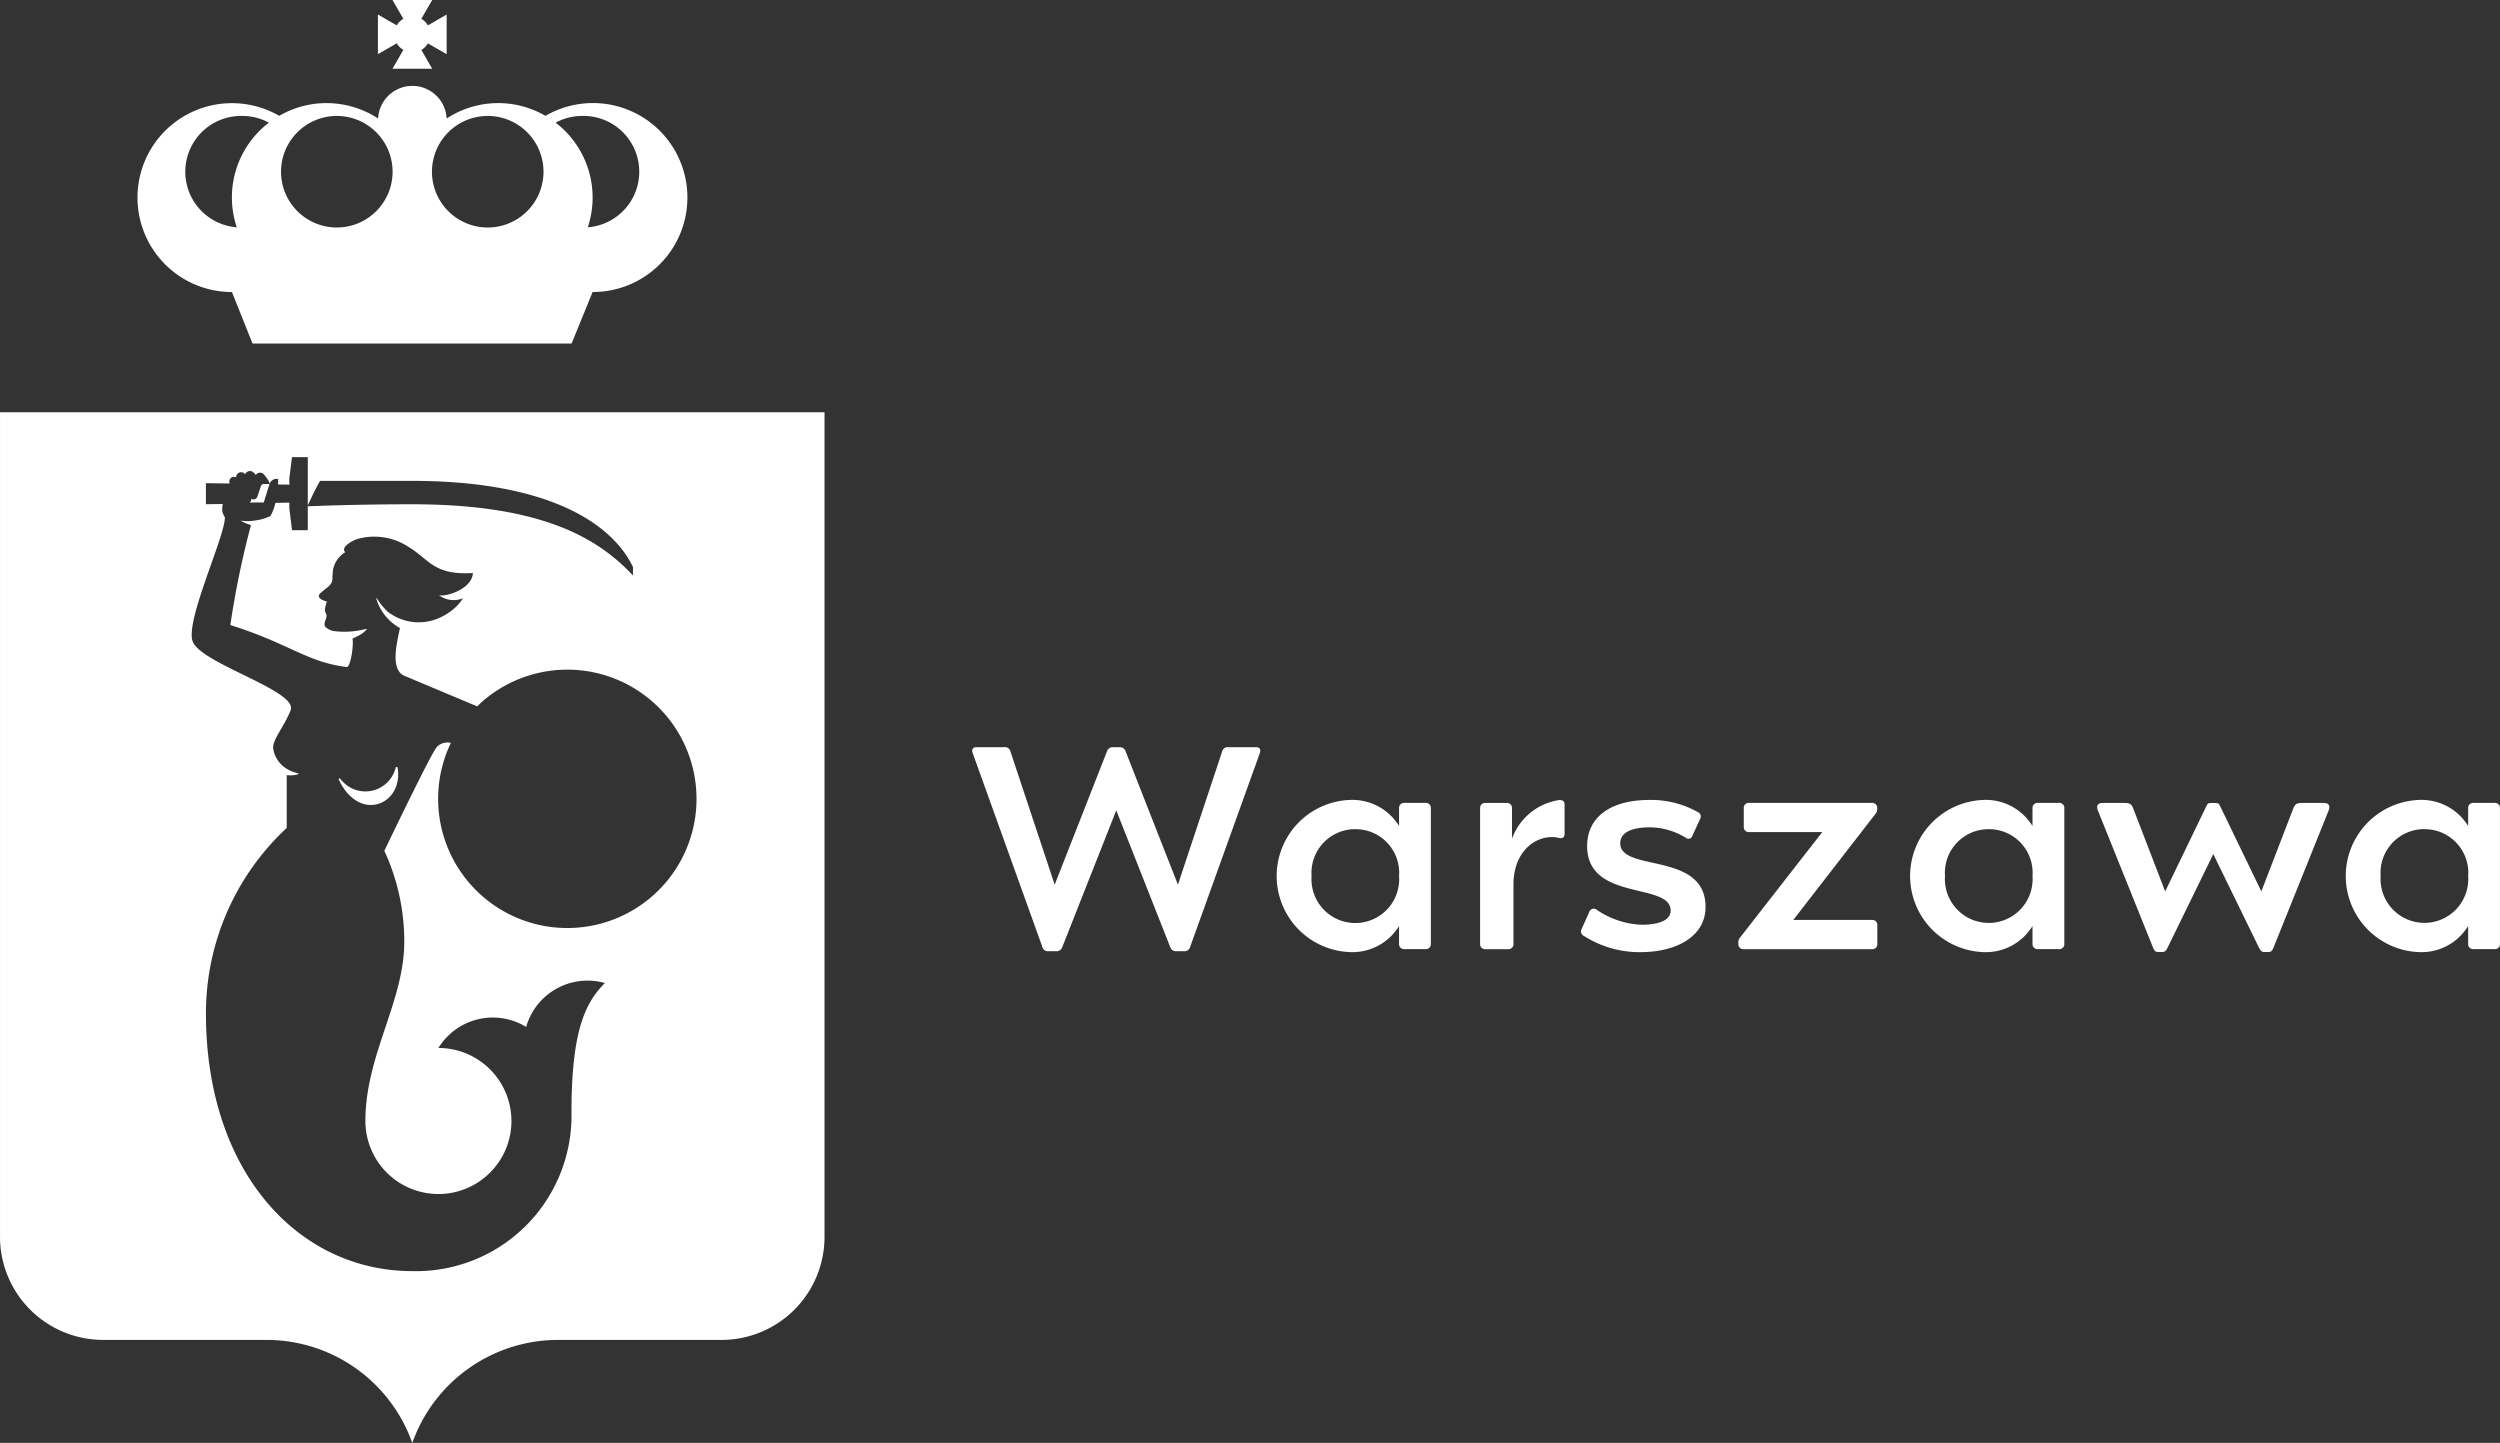
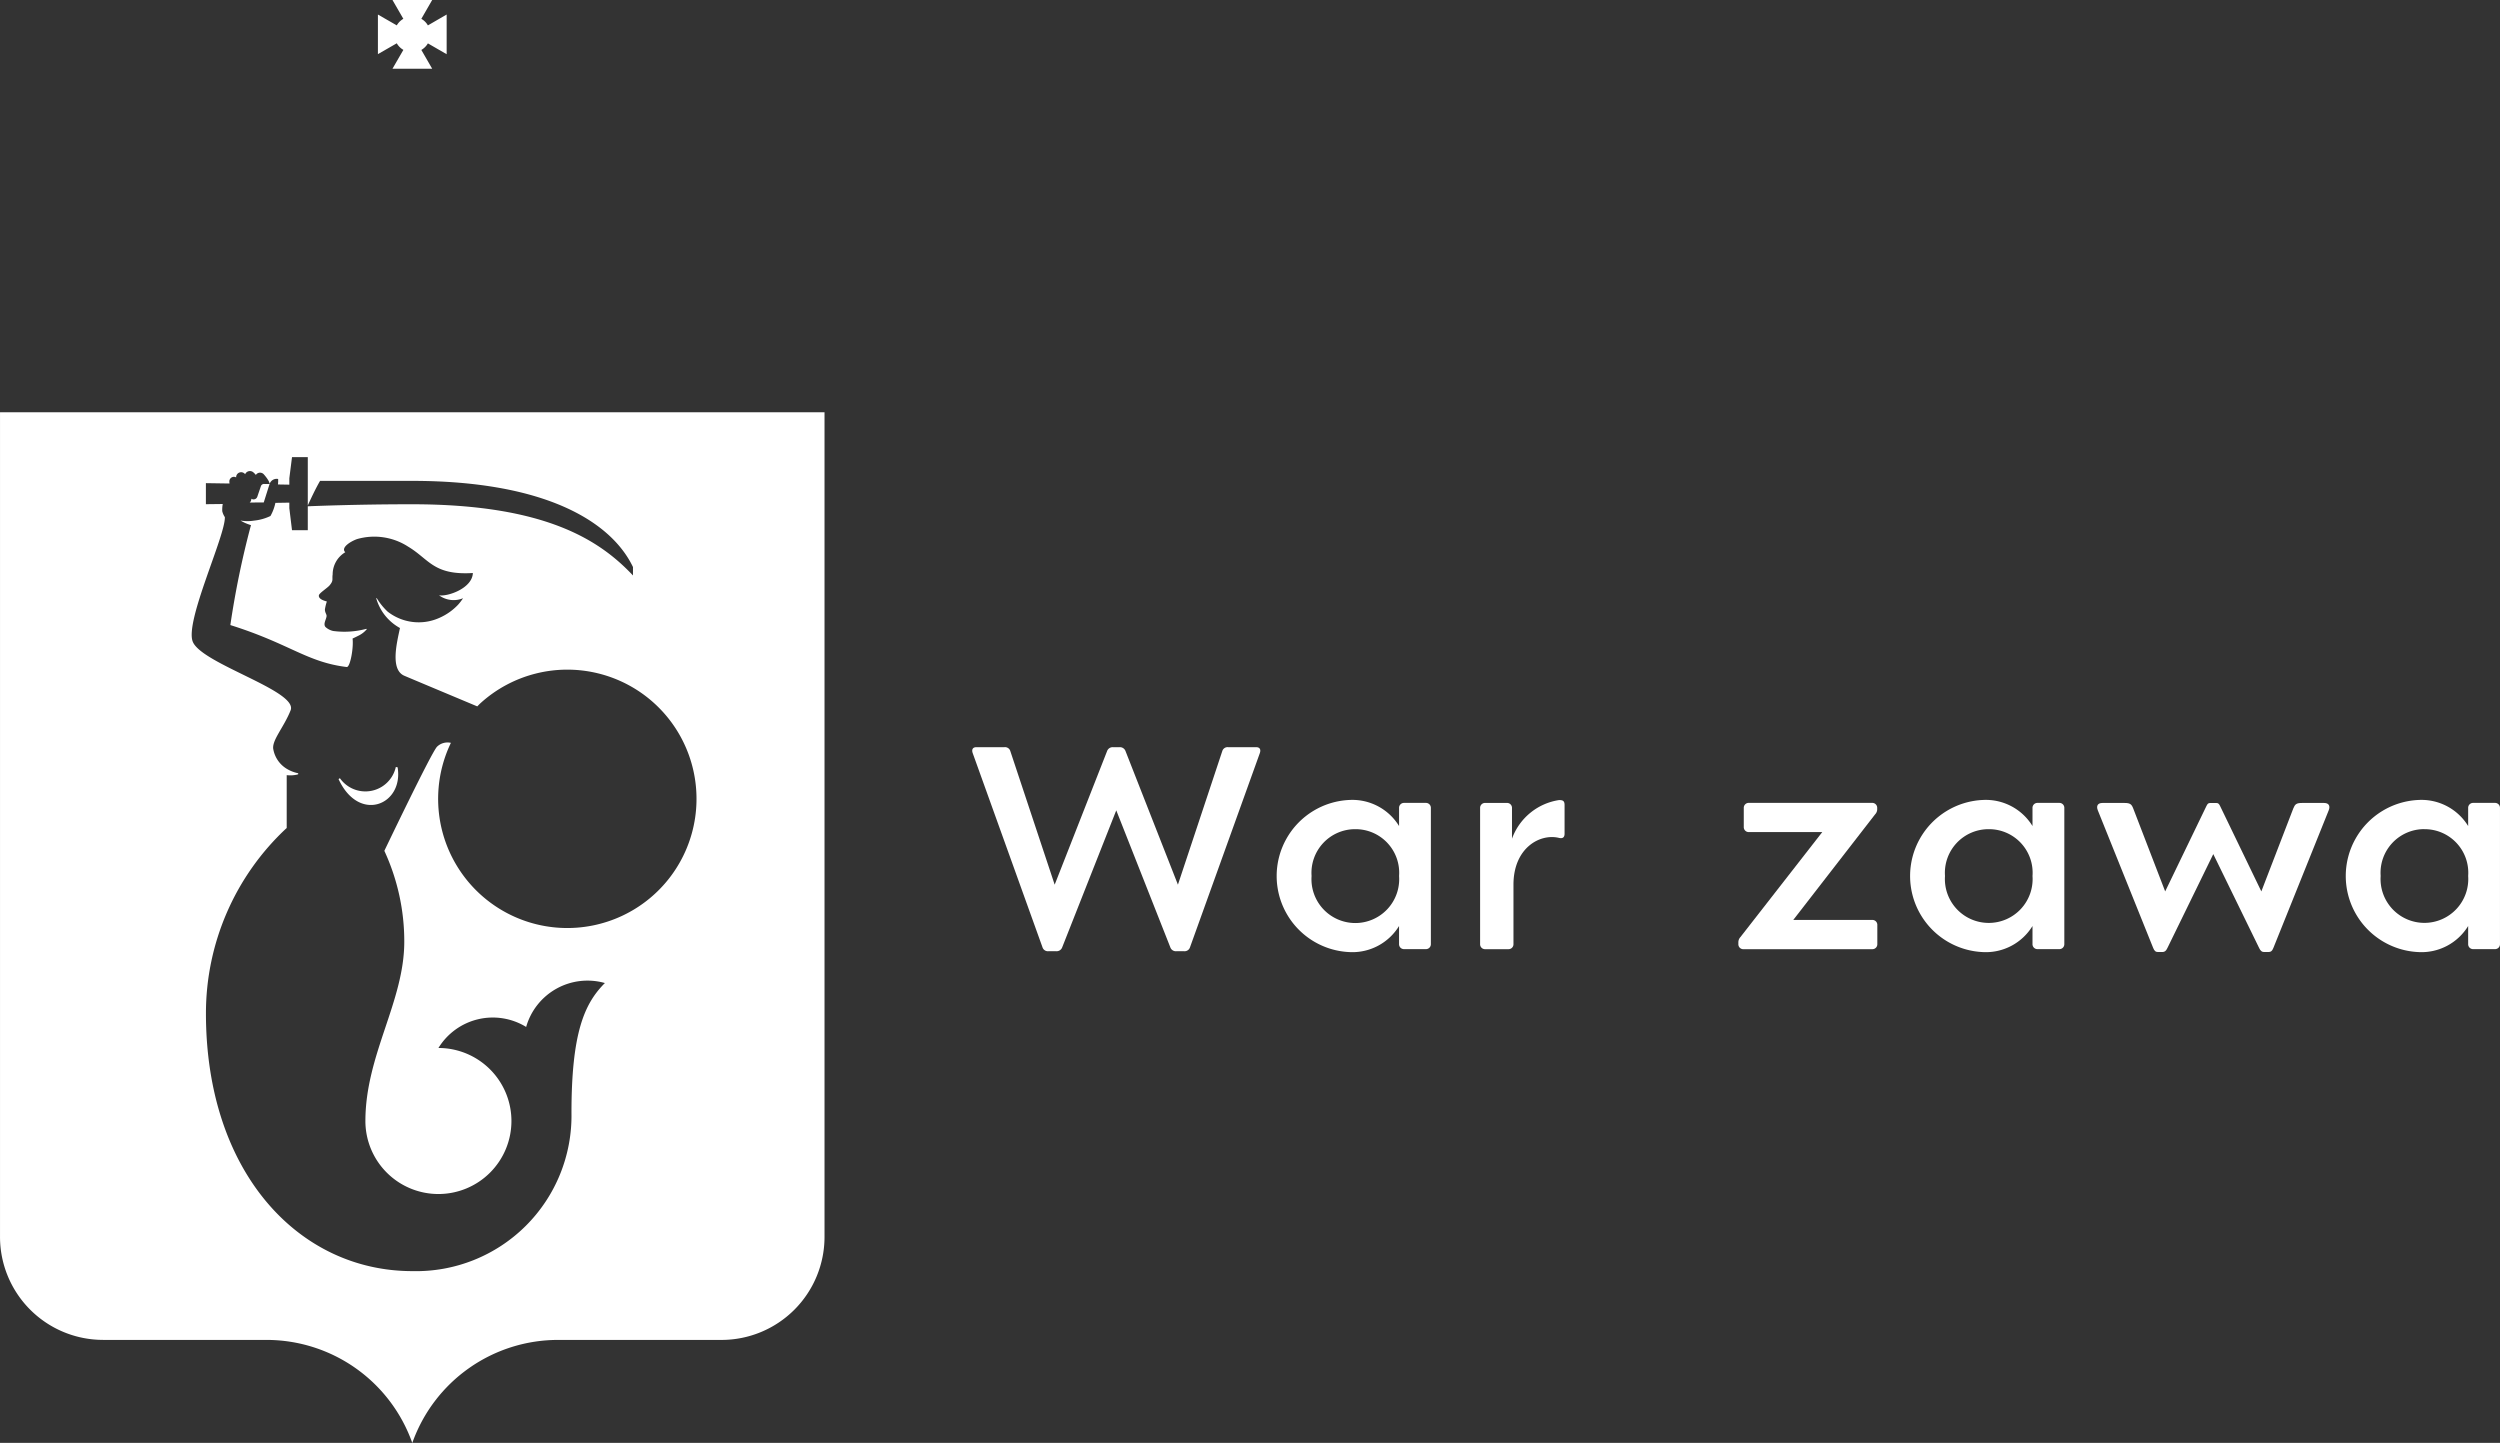
<svg xmlns="http://www.w3.org/2000/svg" width="152.395" height="87.955" viewBox="0 0 152.395 87.955">
  <rect x="0" y="0" width="152.395" height="87.955" fill="#333333" stroke="none" />
  <defs>
    <style>
      .cls-1 {
        fill: #ffffff;
      }
    </style>
  </defs>
  <g id="WARSZAWA" transform="translate(-852.411 -2182)">
    <path id="Path_229" data-name="Path 229" class="cls-1" d="M444.259,33.243a3.339,3.339,0,0,0,3-1.591v1.1a.3.3,0,0,0,.311.309h1.318a.3.3,0,0,0,.311-.309V24.458a.3.3,0,0,0-.311-.311h-1.318a.3.3,0,0,0-.311.311v1.1a3.339,3.339,0,0,0-3-1.591,4.641,4.641,0,0,0,0,9.275m.334-7.493A2.657,2.657,0,0,1,447.26,28.6a2.674,2.674,0,1,1-5.335,0,2.661,2.661,0,0,1,2.667-2.854" transform="translate(555.606 2206.796)" />
    <path id="Path_228" data-name="Path 228" class="cls-1" d="M435.758,32.9c.079.2.163.244.277.244h.309c.1,0,.2-.063.277-.234l2.8-5.733,2.8,5.733c.079.171.171.234.277.234h.309c.112,0,.2-.047.277-.244l3.373-8.39c.108-.271.006-.45-.279-.45h-1.351c-.346,0-.427.081-.531.342l-1.945,5.05-2.507-5.19c-.071-.155-.124-.2-.236-.2h-.376c-.114,0-.165.047-.236.2l-2.507,5.19-1.945-5.05c-.1-.26-.185-.342-.531-.342h-1.351c-.285,0-.387.179-.279.45Z" transform="translate(547.907 2206.887)" />
    <path id="Path_227" data-name="Path 227" class="cls-1" d="M431.333,33.243a3.338,3.338,0,0,0,3-1.591v1.1a.3.3,0,0,0,.311.309h1.318a.3.3,0,0,0,.311-.309V24.458a.3.3,0,0,0-.311-.311h-1.318a.3.3,0,0,0-.311.311v1.1a3.338,3.338,0,0,0-3-1.591,4.641,4.641,0,0,0,0,9.275m.334-7.493a2.657,2.657,0,0,1,2.667,2.854,2.674,2.674,0,1,1-5.335,0,2.661,2.661,0,0,1,2.667-2.854" transform="translate(541.975 2206.796)" />
    <path id="Path_226" data-name="Path 226" class="cls-1" d="M422.281,32.972h7.849a.3.3,0,0,0,.311-.311V31.5a.3.3,0,0,0-.311-.311h-4.812l4.989-6.437a.448.448,0,0,0,.126-.287v-.1a.3.3,0,0,0-.311-.311h-7.509a.3.3,0,0,0-.313.311v1.158a.3.3,0,0,0,.313.311h4.472l-4.989,6.4a.465.465,0,0,0-.126.328v.1a.3.3,0,0,0,.311.311" transform="translate(536.408 2206.888)" />
-     <path id="Path_225" data-name="Path 225" class="cls-1" d="M421.146,33.243c2.153,0,3.943-.948,3.943-2.753,0-3.4-5.2-2.106-5.2-3.878,0-.606.588-.975,1.809-.975a4.256,4.256,0,0,1,2.2.643.242.242,0,0,0,.387-.128l.474-1.029a.29.29,0,0,0-.142-.415,5.8,5.8,0,0,0-2.946-.741c-2.4,0-3.8,1.066-3.8,2.81,0,3.4,5.092,2.187,5.092,3.933,0,.592-.718.865-1.788.865a5.212,5.212,0,0,1-2.753-.936A.281.281,0,0,0,418,30.8l-.47,1.04a.3.3,0,0,0,.144.415,6.256,6.256,0,0,0,3.473.989" transform="translate(531.289 2206.796)" />
    <path id="Path_224" data-name="Path 224" class="cls-1" d="M414.749,33.062h1.412a.3.3,0,0,0,.309-.311V29.13c0-2.238,1.609-3.129,2.763-2.854.273.067.352-.065.352-.252V24.281c0-.246-.088-.309-.33-.309v0a3.629,3.629,0,0,0-2.875,2.354V24.458a.3.3,0,0,0-.313-.311h-1.318a.3.3,0,0,0-.313.311v8.293a.3.3,0,0,0,.313.311" transform="translate(528.199 2206.798)" />
    <path id="Path_223" data-name="Path 223" class="cls-1" d="M412.828,33.243a3.338,3.338,0,0,0,3-1.591v1.1a.3.3,0,0,0,.311.309h1.318a.3.3,0,0,0,.311-.309V24.458a.3.3,0,0,0-.311-.311H416.14a.3.3,0,0,0-.311.311v1.1a3.338,3.338,0,0,0-3-1.591,4.641,4.641,0,0,0,0,9.275m.334-7.493a2.657,2.657,0,0,1,2.667,2.854,2.674,2.674,0,1,1-5.334,0,2.661,2.661,0,0,1,2.667-2.854" transform="translate(521.866 2206.796)" />
    <path id="Path_222" data-name="Path 222" class="cls-1" d="M403.589,34.6a.345.345,0,0,0,.352.226h.478a.362.362,0,0,0,.362-.226l3.3-8.362,3.3,8.362a.357.357,0,0,0,.36.226h.478a.345.345,0,0,0,.352-.226l4.26-11.845c.081-.226,0-.368-.226-.368H414.9a.335.335,0,0,0-.352.226l-2.708,8.156-3.2-8.156a.363.363,0,0,0-.352-.226h-.409a.363.363,0,0,0-.352.226l-3.2,8.156-2.708-8.156a.335.335,0,0,0-.352-.226h-1.709c-.226,0-.307.142-.226.368Z" transform="translate(512.375 2205.159)" />
    <g id="Group_21" data-name="Group 21">
-       <path id="Path_217" data-name="Path 217" class="cls-1" d="M380.188,15.138l1.255,3.141h19.45l1.282-3.141A5.759,5.759,0,1,0,399.3,4.4a5.727,5.727,0,0,0-6.024.163,2.091,2.091,0,0,0-4.177,0,5.734,5.734,0,0,0-6.028-.163,5.757,5.757,0,1,0-2.879,10.74M401.54,4.406a3.4,3.4,0,0,1,.34,6.789,5.743,5.743,0,0,0-1.961-6.38,3.406,3.406,0,0,1,1.622-.409m-5.76,0a3.4,3.4,0,1,1-3.4,3.4,3.4,3.4,0,0,1,3.4-3.4m-9.2,0a3.4,3.4,0,1,1-3.4,3.4,3.4,3.4,0,0,1,3.4-3.4m-5.758,0a3.384,3.384,0,0,1,1.617.409,5.736,5.736,0,0,0-1.957,6.38,3.4,3.4,0,0,1,.34-6.789" transform="translate(486.361 2184.662)" />
      <path id="Path_218" data-name="Path 218" class="cls-1" d="M383.183,3.044l-.663,1.145h2.421l-.661-1.145a1.107,1.107,0,0,0,.4-.4l1.143.661V.885l-1.143.663a1.082,1.082,0,0,0-.4-.4L384.941,0H382.52l.663,1.147a1.092,1.092,0,0,0-.4.4l-1.15-.661V3.3l1.15-.661a1.082,1.082,0,0,0,.4.4" transform="translate(493.815 2182)" />
      <path id="Path_219" data-name="Path 219" class="cls-1" d="M384.056,23l-.112-.018a1.9,1.9,0,0,1-3.408.684l-.083.053c1.251,2.714,3.982,1.567,3.6-.718" transform="translate(492.595 2205.772)" />
      <path id="Path_220" data-name="Path 220" class="cls-1" d="M378.648,15.626s.315-1,.356-1.125h-.309a.2.2,0,0,0-.224.142l-.216.635a.241.241,0,0,1-.307.149c-.018-.008-.033-.02-.049-.028l-.022.1a.243.243,0,0,1-.086.132l.045,0Z" transform="translate(489.841 2197.002)" />
      <path id="Path_221" data-name="Path 221" class="cls-1" d="M376.593,68.9l9.955,0h.006a9.426,9.426,0,0,1,8.887,6.281,9.428,9.428,0,0,1,8.887-6.281h.006l9.955,0,0,0a6.281,6.281,0,0,0,6.281-6.285V12.352H370.31V62.613a6.284,6.284,0,0,0,6.283,6.285m7.265-50.5a1.976,1.976,0,0,1,.029-.454l-1.027.012V16.673l1.438.022-.008-.108a.283.283,0,0,1,.262-.3.272.272,0,0,1,.151.037l0-.01a.305.305,0,0,1,.549-.185.294.294,0,0,1,.067-.1.318.318,0,0,1,.45,0,1.268,1.268,0,0,1,.14.146.265.265,0,0,1,.033-.051.311.311,0,0,1,.437,0s.364.395.364.6a.453.453,0,0,1,.521-.305,1.925,1.925,0,0,1-.012.334l.694.012v-.391l.163-1.286h.962v2.946c.161-.356.472-1.027.749-1.5h5.607c8.156,0,12.152,2.507,13.467,5.253V22.3c-1.969-2.083-5.225-4.34-13.467-4.34-3.426,0-6.108.114-6.356.124V19.54h-.962l-.163-1.341v-.338l-.85.014a2.794,2.794,0,0,1-.3.8,3.006,3.006,0,0,1-.995.281,2.5,2.5,0,0,1-.806,0h-.02a2.728,2.728,0,0,0,.633.275,53.477,53.477,0,0,0-1.257,6.093c3.644,1.147,4.647,2.256,7.092,2.557.214.026.429-1.188.358-1.735.124-.057.248-.118.376-.183a1.534,1.534,0,0,0,.492-.387.031.031,0,0,0-.039-.02,5.157,5.157,0,0,1-2.014.128,1.018,1.018,0,0,1-.468-.244c-.147-.185.035-.429.067-.647.018-.128-.1-.212-.1-.425a3.079,3.079,0,0,1,.118-.482c-.073-.022-.533-.126-.484-.38.026-.134.521-.446.649-.6.258-.305.142-.368.189-.669a1.574,1.574,0,0,1,.769-1.353c-.291-.275.311-.655.714-.8a3.8,3.8,0,0,1,3.123.462c1.286.771,1.538,1.752,3.941,1.605-.033.938-1.558,1.455-2.063,1.357a1.491,1.491,0,0,0,1.465.179,3.079,3.079,0,0,1-.3.393,3.493,3.493,0,0,1-1.16.812,3.069,3.069,0,0,1-3.141-.391,3.806,3.806,0,0,1-.661-.822l-.031.014a3.008,3.008,0,0,0,1.447,1.811c-.183.875-.61,2.527.26,2.907.415.179,3.658,1.536,4.452,1.87.061-.059.116-.12.177-.177a7.875,7.875,0,1,1-1.784,2.4.917.917,0,0,0-.846.236c-.346.356-3.211,6.346-3.211,6.346a13.145,13.145,0,0,1,1.215,5.54c0,3.652-2.37,6.9-2.37,10.928a4.451,4.451,0,1,0,4.452-4.45,3.887,3.887,0,0,1,5.347-1.282,3.888,3.888,0,0,1,4.8-2.677c-1.249,1.249-2.037,3.027-2.037,7.923a9.475,9.475,0,0,1-9.7,9.638c-6.94,0-12.582-6.032-12.582-15.707a15.421,15.421,0,0,1,4.907-11.292l.016,0V34.472a1.85,1.85,0,0,0,.627-.031c.059-.022.077-.006.075-.055s-.016-.028-.041-.037a2.2,2.2,0,0,1-.649-.258v0a1.756,1.756,0,0,1-.824-1.17c-.132-.543.629-1.339,1.05-2.4.474-1.184-5.424-2.83-5.965-4.185-.492-1.231,1.99-6.443,1.957-7.593a1.056,1.056,0,0,1-.155-.348" transform="translate(482.102 2194.779)" />
    </g>
  </g>
</svg>